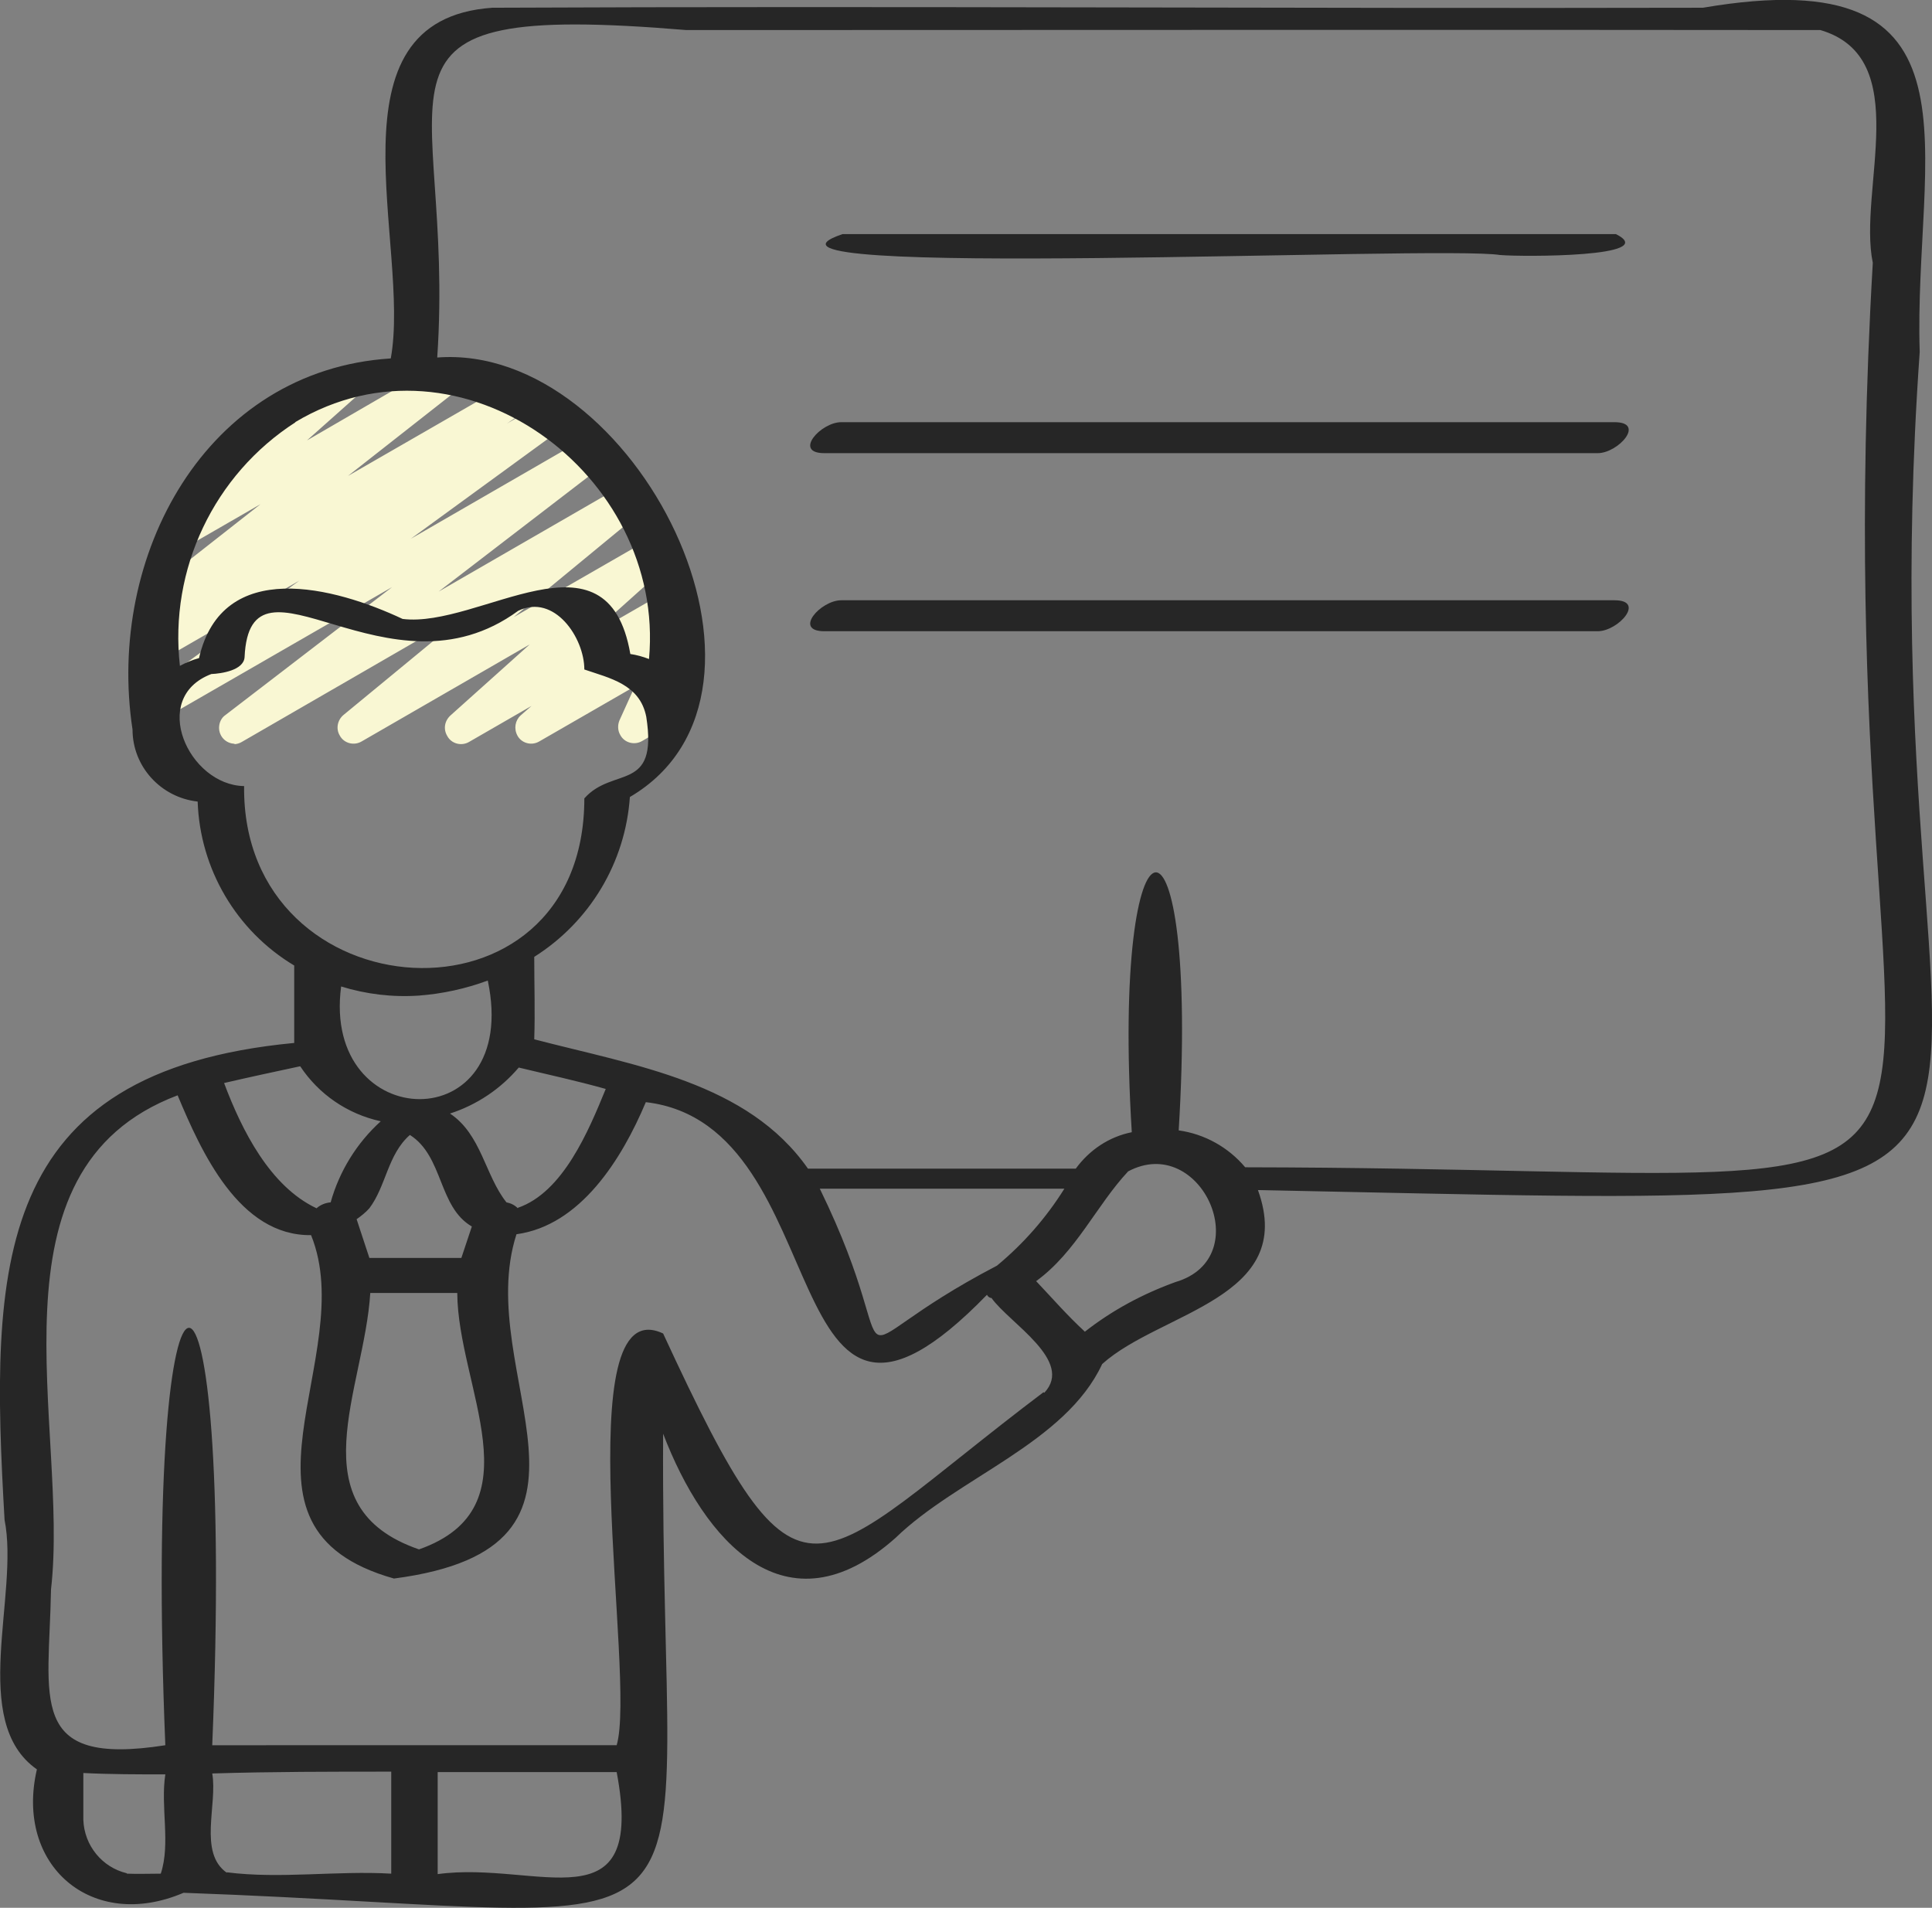
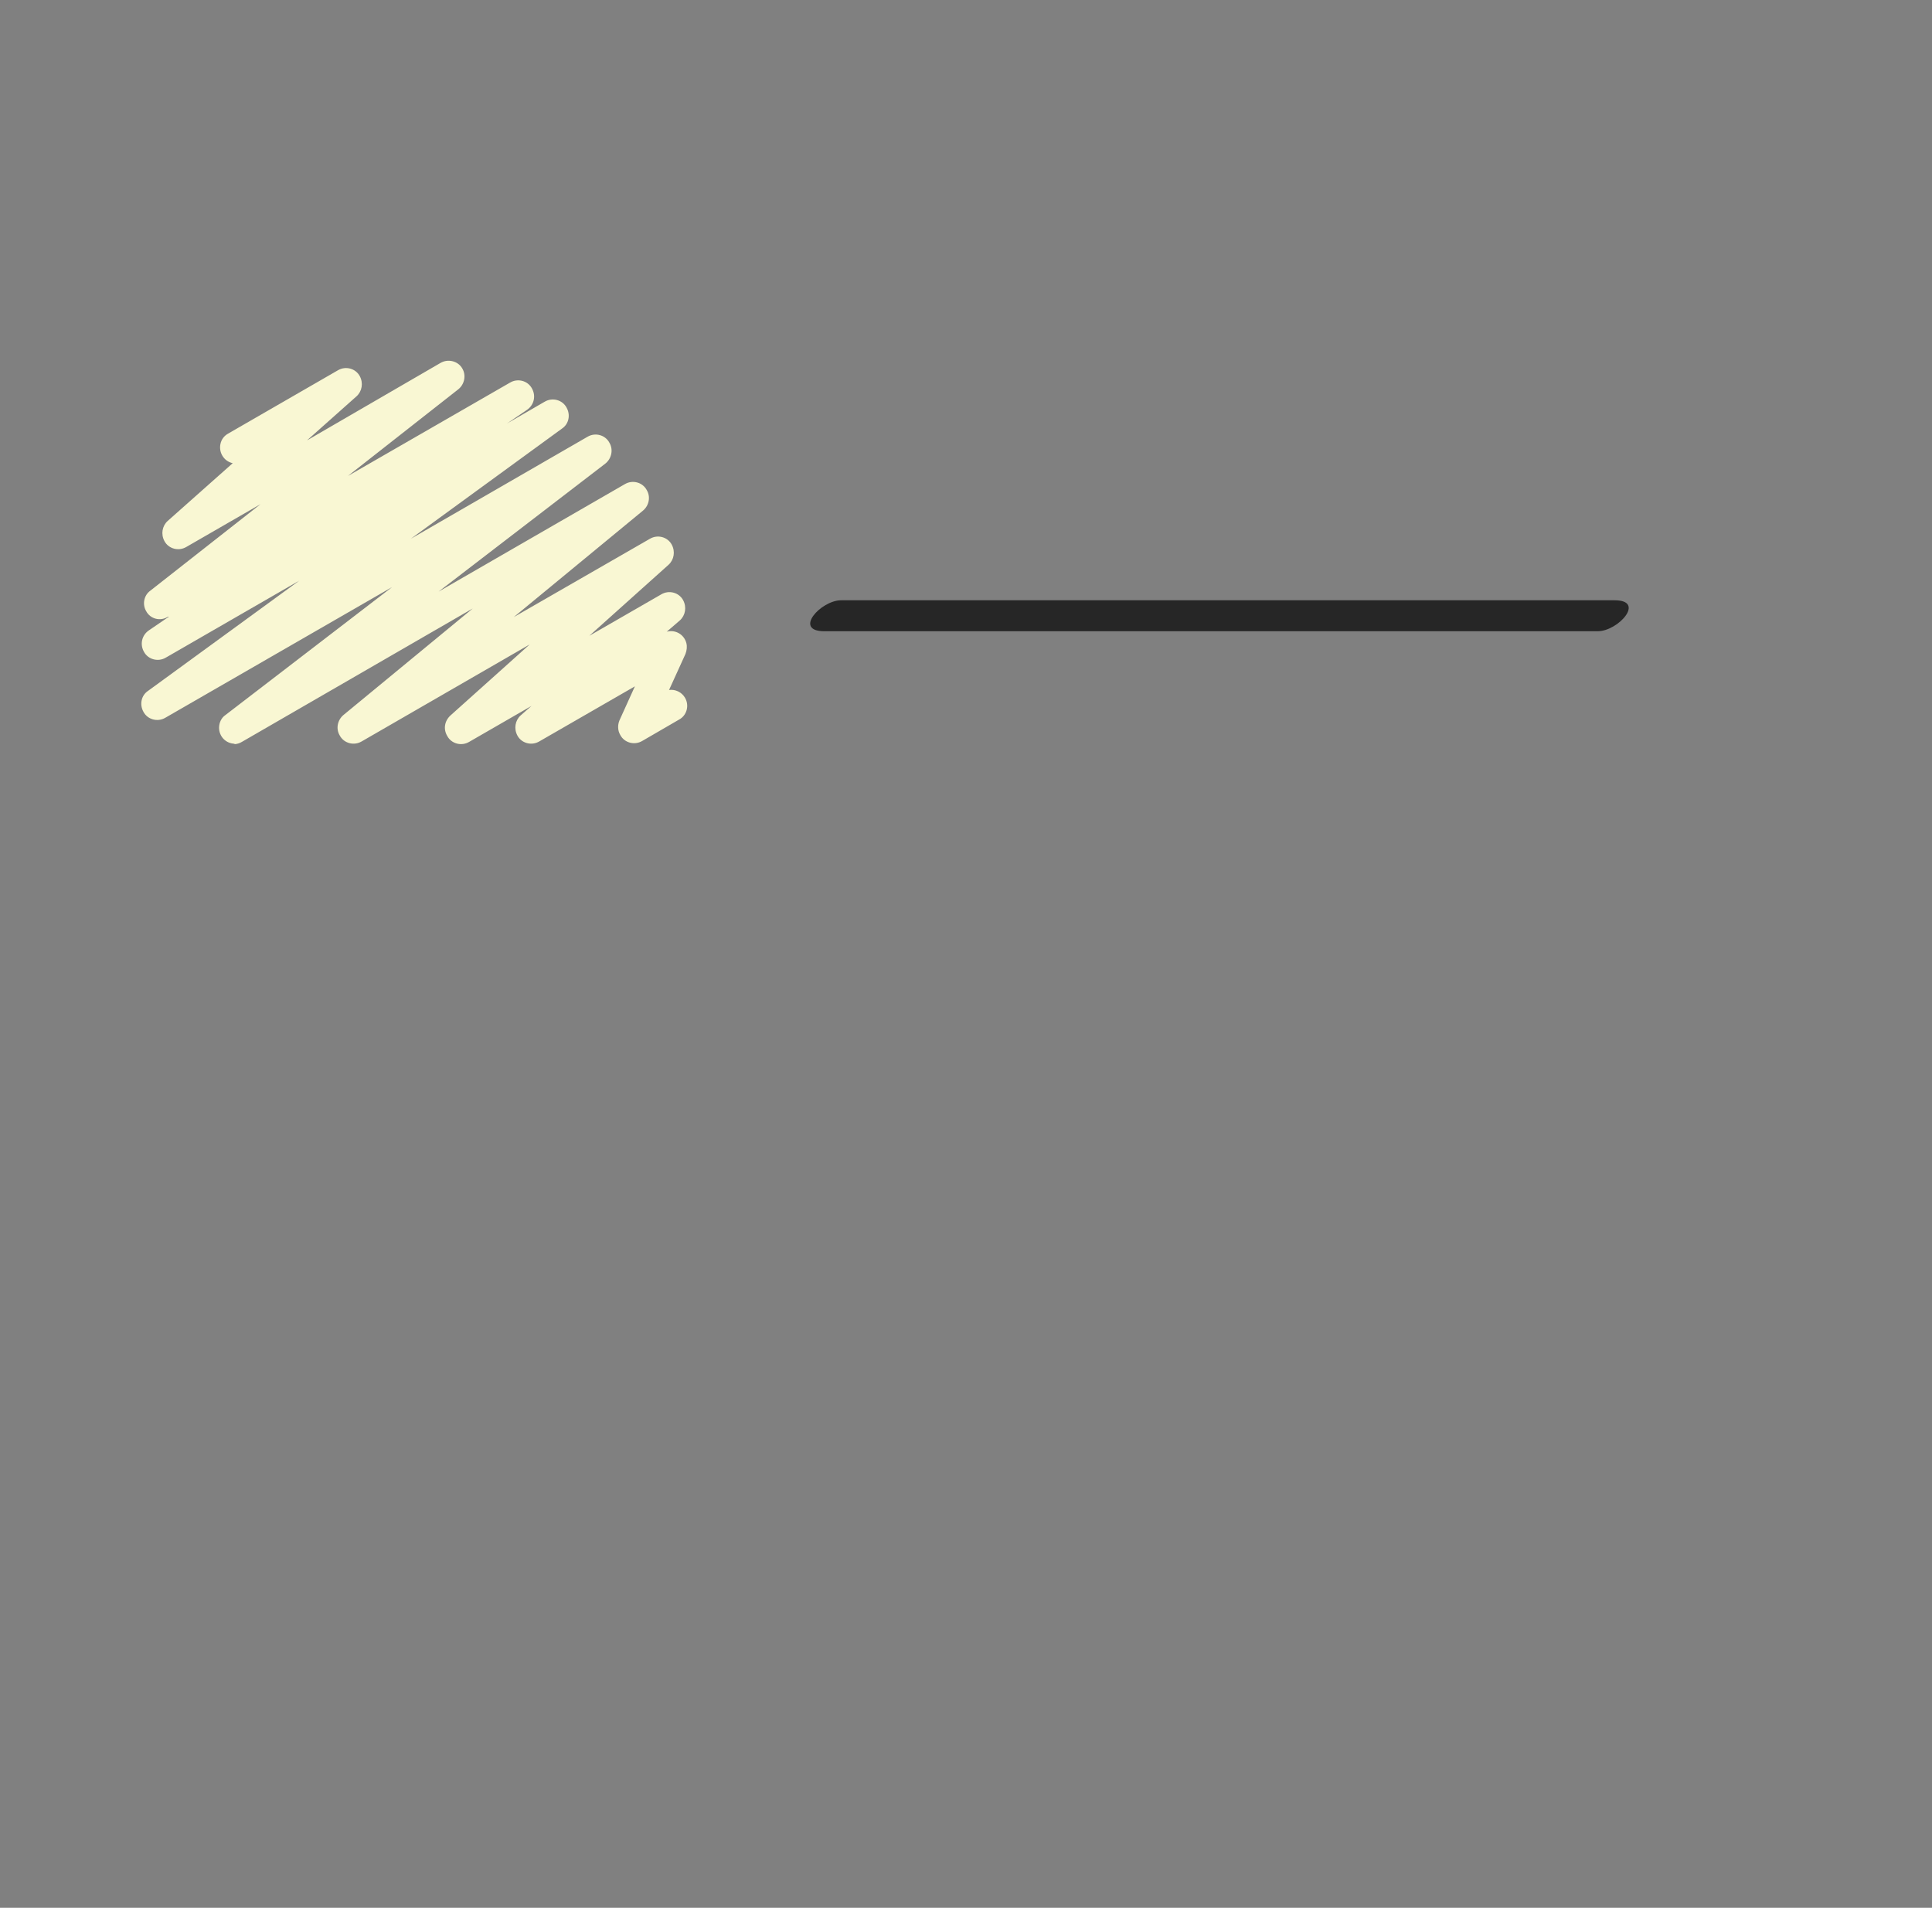
<svg xmlns="http://www.w3.org/2000/svg" id="_レイヤー_2" viewBox="0 0 42.42 41.89">
  <rect x="0" y="0" width="42.42" height="41.89" fill="#808080" stroke="none" />
  <defs>
    <style>.cls-1{fill:#262626;}.cls-2{fill:#f9f7d3;}</style>
  </defs>
  <g id="_レイヤー_1-2">
    <path class="cls-2" d="M5.16,16.33c-.2,0-.35-.16-.35-.35,0-.11.05-.22.14-.28l3.66-2.81-4.98,2.87c-.17.1-.39.04-.48-.13-.09-.16-.05-.36.1-.46l3.32-2.42-2.93,1.69c-.17.1-.39.04-.48-.13-.09-.16-.05-.36.11-.47l.44-.3h-.02c-.17.11-.39.05-.48-.12-.09-.15-.05-.35.09-.45l2.42-1.9-1.63.94c-.17.1-.39.04-.48-.13-.08-.15-.05-.33.07-.44l1.43-1.27c-.19-.04-.31-.23-.27-.42.02-.1.08-.18.17-.23l2.41-1.39c.17-.1.39-.04.48.13.08.15.05.33-.07.44l-1.09.97,2.93-1.7c.17-.1.39-.04.48.12.09.15.05.35-.09.46l-2.42,1.9,3.56-2.05c.17-.1.39-.04.48.13.09.16.05.36-.11.47l-.44.3.83-.48c.17-.1.39-.04.48.13.09.16.05.36-.1.46l-3.32,2.42,3.88-2.24c.17-.1.39-.04.48.13.09.15.05.35-.09.46l-3.66,2.81,4.09-2.36c.17-.1.39-.04.48.13.09.15.05.34-.08.45l-2.84,2.34,2.99-1.72c.17-.1.39-.04.48.13.08.15.05.33-.07.44l-1.74,1.56,1.58-.91c.17-.1.39-.04.48.13.08.15.05.33-.07.44l-.29.25c.19-.05.38.06.43.25.02.08.01.16-.02.24l-.36.79c.14-.02.28.05.35.17.1.17.04.39-.13.48l-.81.47c-.17.1-.39.04-.48-.13-.06-.1-.06-.22-.02-.32l.34-.75-2.1,1.21c-.17.1-.39.04-.48-.13-.08-.15-.05-.33.07-.44l.24-.21-1.37.79c-.17.1-.39.04-.48-.13-.09-.15-.06-.33.07-.45l1.74-1.56-3.69,2.13c-.17.1-.39.04-.48-.13-.09-.15-.05-.34.08-.45l2.84-2.34-5.07,2.93c-.05.03-.11.05-.18.05h0Z" />
-     <path class="cls-1" d="M42.15,7.72c-.14-4.36,1.62-8.64-4.76-7.55-8.86.02-17.72-.04-26.58,0-3.73.26-1.78,5.23-2.23,7.7-4.07.26-6.25,4.34-5.67,8.15,0,.81.62,1.49,1.43,1.58.05,1.48.85,2.84,2.12,3.6,0,.57,0,1.13,0,1.7C-.18,23.53-.22,27.8.1,33.37c.33,1.65-.79,4.43.71,5.48-.49,2.11,1.21,3.57,3.22,2.71,12.56.45,10.46,2.09,10.53-10.08.9,2.35,2.69,4.43,5.1,2.29,1.37-1.33,3.73-2.08,4.54-3.82,1.28-1.15,4.28-1.44,3.42-3.82,20.74.41,13.16,1.02,14.53-18.4h0ZM6.48,9.27c3.64-2.18,8.14,1.14,7.77,5.2-.13-.05-.27-.09-.41-.11-.5-2.9-3.31-.56-5-.77-1.49-.7-3.96-1.36-4.47.86-.15.04-.29.1-.42.17-.24-2.12.75-4.2,2.54-5.35ZM5.36,17.26c-1.22-.02-2.09-1.94-.72-2.46.22-.01.71-.08.73-.37.12-2.63,3.16,1.07,6.01-1.02.79-.38,1.45.59,1.45,1.29.55.19,1.22.32,1.36,1.04.26,1.67-.73,1.08-1.36,1.79,0,5.26-7.53,4.75-7.47-.27ZM11.37,26.53c-.07-.07-.15-.11-.25-.13-.47-.59-.55-1.49-1.24-1.95.59-.19,1.11-.54,1.51-1.01.62.15,1.27.29,1.91.47-.38.93-.94,2.27-1.93,2.61h0ZM9.2,34.02c-2.7-.93-1.2-3.51-1.07-5.63h1.91c.01,2.06,1.77,4.71-.84,5.63ZM6.59,23.41c.41.62,1.04,1.05,1.77,1.21-.53.48-.91,1.1-1.1,1.78-.11.01-.22.05-.31.13-1.02-.48-1.64-1.71-2.03-2.75.56-.13,1.12-.25,1.68-.37ZM8.11,26.53c.37-.49.4-1.18.89-1.61.74.47.62,1.58,1.36,2.01l-.23.69h-2.02l-.28-.85c.1-.07.2-.15.28-.24h0ZM9.2,21.86c.52-.04,1.02-.15,1.51-.33.74,3.51-3.65,3.39-3.22.13.55.17,1.13.24,1.71.2h0ZM3.59,41.14s.03,0,.04,0h-.04ZM2.78,41.13c-.54-.13-.93-.61-.95-1.17v-1.03c.6.03,1.19.03,1.8.03-.11.71.12,1.52-.1,2.18-.25,0-.5.01-.74,0ZM4.98,41.12c-.63-.44-.2-1.5-.32-2.18,1.32-.04,2.61-.04,3.93-.04v2.24c-1.19-.07-2.44.12-3.61-.03h0ZM9.61,41.15v-2.24h3.93c.65,3.44-1.74,1.94-3.93,2.24ZM22.91,30.57c-5.19,3.92-5.27,5.37-8.35-1.29-2.14-1.01-.58,7.54-1.02,9.04H4.66c.51-12.24-1.53-12.2-1.03,0-3.06.48-2.55-1.02-2.51-3.42.41-3.57-1.56-9.21,2.78-10.85.52,1.24,1.35,3.09,2.93,3.07,1.08,2.66-2.16,6.42,1.82,7.54,5.28-.69,1.7-4.49,2.69-7.56,1.4-.19,2.31-1.64,2.84-2.9,4.3.5,2.75,9.11,7.49,4.23.02.04.06.07.1.07.39.55,1.82,1.38,1.16,2.08h0ZM21.89,27.79c-3.89,2.03-1.82,2.55-3.89-1.69h5.37c-.4.64-.9,1.21-1.48,1.69h0ZM25.81,28.15c-.72.26-1.39.62-1.99,1.09-.41-.38-.7-.72-1.07-1.11.88-.64,1.32-1.66,2.02-2.41,1.6-.85,2.84,1.9,1.04,2.43h0ZM41.12,5.77c-1.32,22.69,5.98,19.89-13.78,19.86-.37-.44-.89-.73-1.46-.81.47-7.69-1.49-7.43-1.03.04-.5.1-.93.39-1.23.8h-5.88c-1.33-1.9-3.79-2.26-6.01-2.84.02-.6,0-1.21,0-1.81,1.22-.77,2-2.07,2.1-3.51,3.95-2.32.12-9.98-4.23-9.65C10.01,1.8,7.38.02,15.07.66c8.3,0,16.61-.01,24.9,0,2.07.61.82,3.51,1.15,5.11h0Z" />
-     <path class="cls-1" d="M32.95,5.6c.46.04,3.54.05,2.53-.46h-16.98c-2.99,1.01,13.12.24,14.44.46Z" />
-     <path class="cls-1" d="M35.45,9.27h-16.98c-.45,0-1.06.68-.37.68h16.98c.45,0,1.06-.68.37-.68Z" />
    <path class="cls-1" d="M35.45,13.18h-16.98c-.45,0-1.06.68-.37.68h16.98c.45,0,1.06-.68.37-.68Z" />
  </g>
</svg>